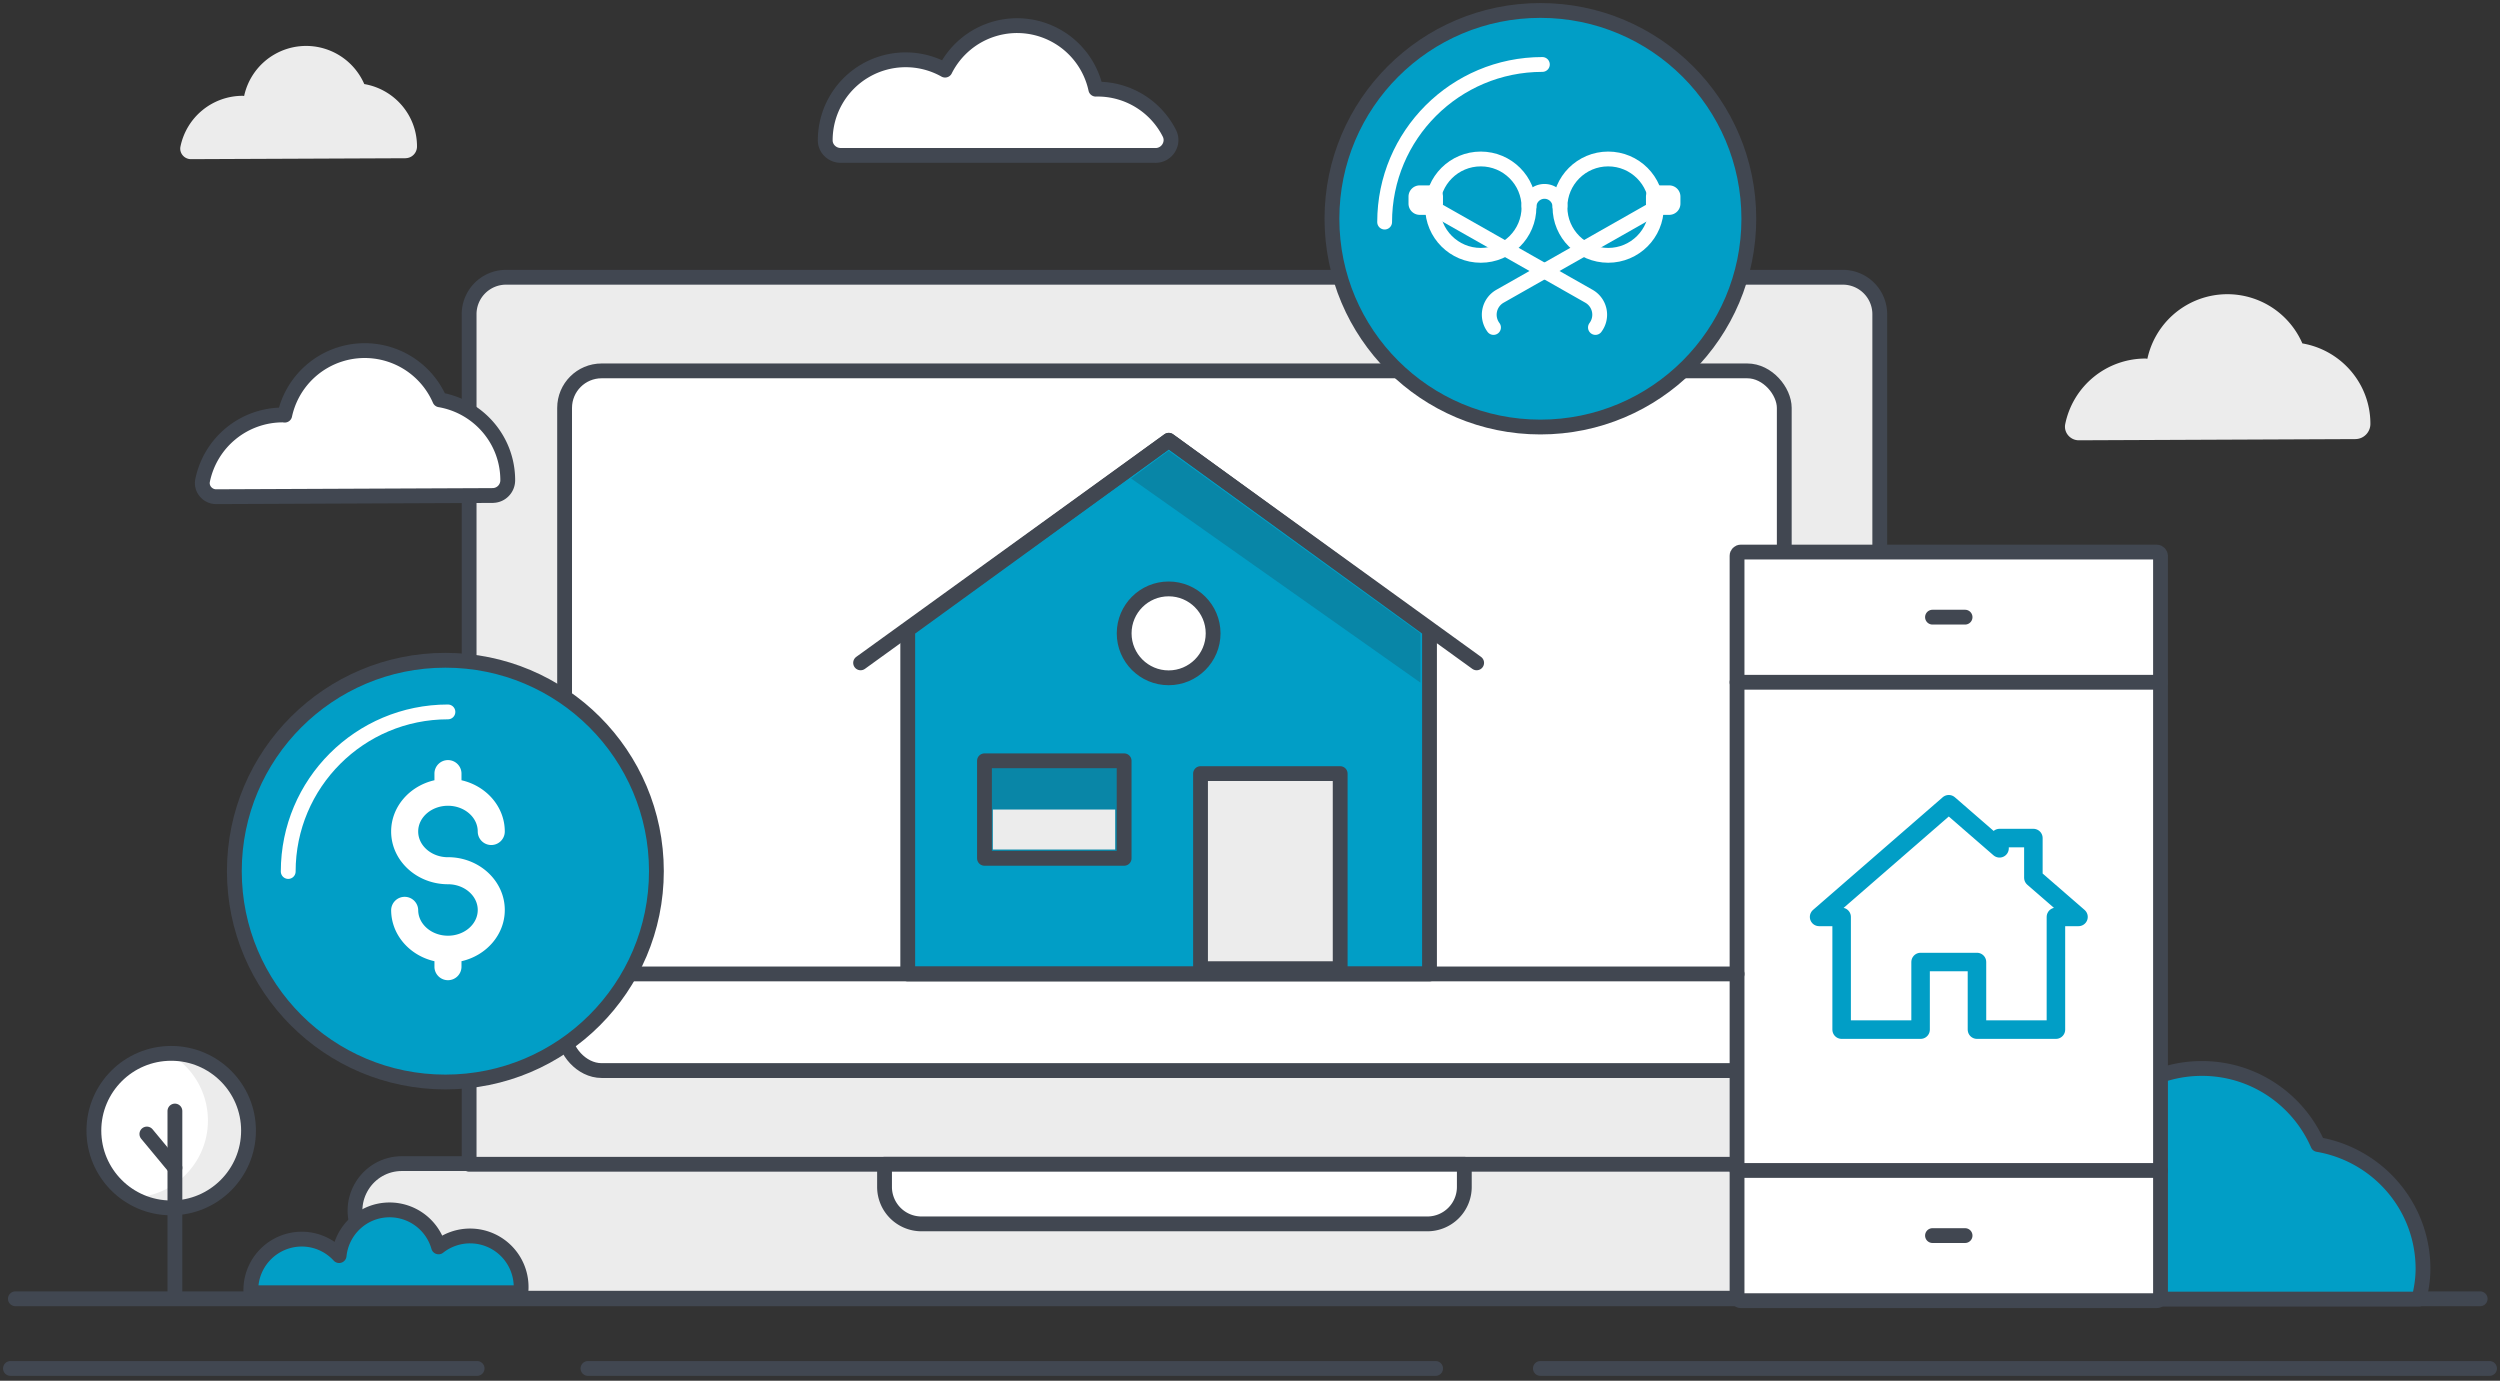
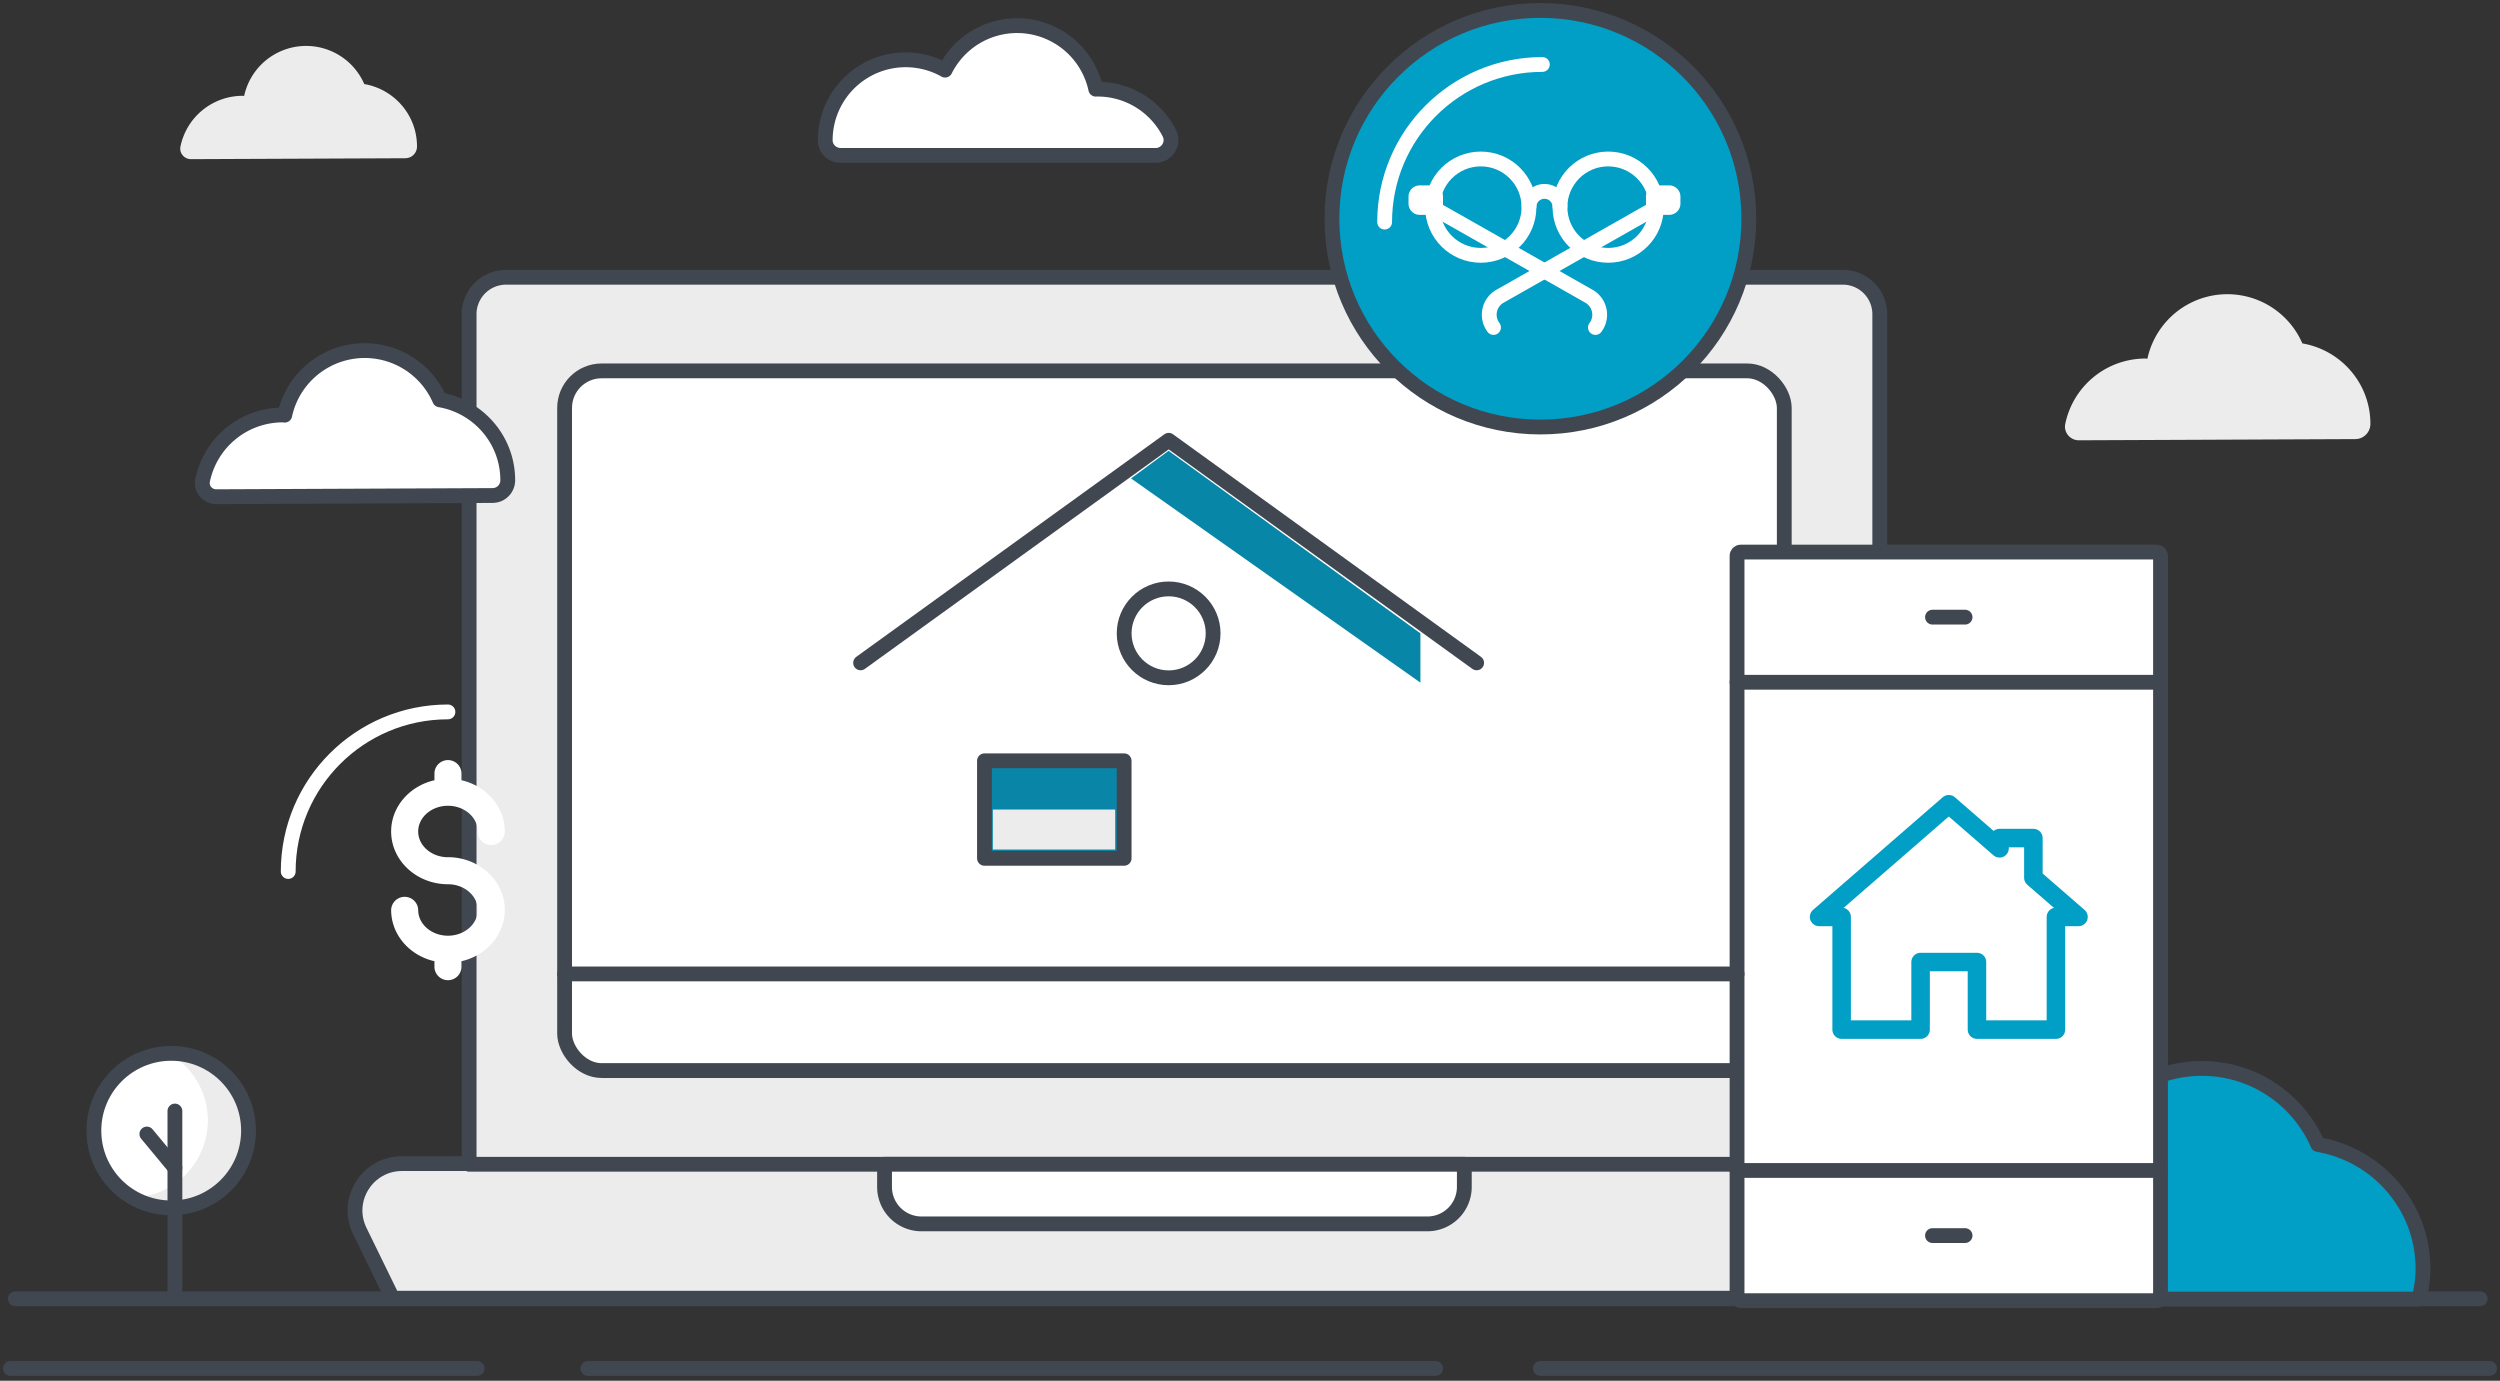
<svg xmlns="http://www.w3.org/2000/svg" width="239" height="132" viewBox="0 0 239 132">
  <rect x="0" y="0" width="239" height="132" fill="#333333" stroke="none" />
  <g fill="none" fill-rule="evenodd">
    <path stroke="#414751" stroke-width="1.416" fill="#FFF" fill-rule="nonzero" stroke-linecap="round" stroke-linejoin="round" d="M147.261 130.824H238M56.208 130.824h81.036M1 130.824h44.612M237.103 124.164H1.47" />
    <path d="M231.25 124.189c.23-.932.389-1.889.389-2.89 0-5.976-4.351-10.91-10.052-11.884-1.865-4.277-6.12-7.27-11.087-7.27-5.803 0-10.641 4.087-11.814 9.536-.095 0-.184-.028-.283-.028-6.682 0-12.096 5.414-12.096 12.087 0 .156.038.297.045.452h44.902l-.004-.003zM171.183 124.146a5.43 5.43 0 0 0 1.363-3.596 5.456 5.456 0 0 0-5.457-5.453 5.456 5.456 0 0 0-5.457 5.453c0 .113.011.226.018.339a5.441 5.441 0 0 0-1.879-.34c-2.36 0-4.365 1.5-5.125 3.597h16.54-.003z" stroke="#414751" stroke-width="1.416" fill="#019EC6" fill-rule="nonzero" stroke-linecap="round" stroke-linejoin="round" />
    <g transform="translate(33.938 26.506)" fill-rule="nonzero" stroke="#414751" stroke-linecap="round" stroke-linejoin="round" stroke-width="1.416">
      <path d="M152.185 84.734H4.494c-3.317 0-5.489 3.473-4.034 6.451l3.133 6.416h149.49l3.132-6.416c1.455-2.978-.717-6.451-4.033-6.451h.003z" fill="#ECECEC" />
      <path d="M14.443 0h127.793a3.532 3.532 0 0 1 3.532 3.53v81.267H10.91V3.53A3.532 3.532 0 0 1 14.443 0z" fill="#ECECEC" />
      <rect fill="#FFF" x="20.038" y="8.95" width="116.6" height="66.89" rx="3.539" />
      <path d="M50.624 84.797h55.427v2.17a3.532 3.532 0 0 1-3.532 3.53H54.156a3.532 3.532 0 0 1-3.532-3.53v-2.17h0z" fill="#FFF" />
    </g>
    <g transform="translate(8.975 100.701)">
      <ellipse fill="#ECECEC" fill-rule="nonzero" cx="7.392" cy="7.387" rx="7.392" ry="7.387" />
-       <path d="M7.18.01C3.196.125 0 3.378 0 7.388a7.38 7.38 0 0 0 3.723 6.405c3.984-.113 7.18-3.367 7.18-7.376A7.38 7.38 0 0 0 7.18.011z" fill="#FFF" fill-rule="nonzero" />
+       <path d="M7.18.01C3.196.125 0 3.378 0 7.388a7.38 7.38 0 0 0 3.723 6.405A7.38 7.38 0 0 0 7.18.011z" fill="#FFF" fill-rule="nonzero" />
      <ellipse stroke="#414751" stroke-width="1.416" stroke-linecap="round" stroke-linejoin="round" cx="7.392" cy="7.387" rx="7.392" ry="7.387" />
      <path stroke="#414751" stroke-width="1.416" fill="#FFF" fill-rule="nonzero" stroke-linecap="round" stroke-linejoin="round" d="M7.746 5.513v17.815" />
      <path stroke="#414751" stroke-width="1.416" stroke-linecap="round" stroke-linejoin="round" d="M7.746 10.944 5.065 7.711" />
    </g>
    <g transform="translate(166.062 52.778)" fill="#FFF" fill-rule="nonzero" stroke="#414751" stroke-linecap="round" stroke-linejoin="round" stroke-width="1.416">
      <rect width="40.483" height="71.566" rx=".354" />
      <path d="M18.684 6.222h3.115M18.684 65.344h3.115M0 59.119h40.483M0 12.448h40.483" />
    </g>
    <path stroke="#019EC6" stroke-width="1.77" fill="#FFF" fill-rule="nonzero" stroke-linecap="round" stroke-linejoin="round" d="M194.391 83.913v-3.794h-3.235v.98l-4.853-4.213-12.397 10.771h2.154v10.775h7.548V91.97h5.39v6.462h7.548V87.657h2.158z" />
-     <path d="M49.79 123.582a4.88 4.88 0 0 0-4.85-5.424 4.857 4.857 0 0 0-3.012 1.044 4.87 4.87 0 0 0-4.683-3.537c-2.522 0-4.57 1.92-4.825 4.37a4.842 4.842 0 0 0-3.567-1.574 4.873 4.873 0 0 0-4.874 4.87c0 .085.007.17.014.254h25.8l-.003-.003z" stroke="#414751" stroke-width="1.416" fill="#019EC6" fill-rule="nonzero" stroke-linecap="round" stroke-linejoin="round" />
    <g transform="translate(82.273 42.091)">
-       <path stroke="#414751" stroke-width="1.416" fill="#019EC6" fill-rule="nonzero" stroke-linecap="round" stroke-linejoin="round" d="M54.388 18.12 29.467 0 4.507 18.12v32.899h49.881z" />
      <path stroke="#414751" stroke-width="1.416" stroke-linecap="round" stroke-linejoin="round" d="M58.895 21.278 29.453 0 0 21.278" />
-       <path stroke="#414751" stroke-width="1.416" fill="#ECECEC" fill-rule="nonzero" stroke-linecap="round" stroke-linejoin="round" d="M32.497 31.866h13.351v18.649H32.497z" />
      <path stroke="#414751" stroke-width="1.416" fill="#0986A7" fill-rule="nonzero" stroke-linecap="round" stroke-linejoin="round" d="M11.843 30.641h13.351v9.324H11.843z" />
      <ellipse stroke="#414751" stroke-width="1.416" fill="#FFF" fill-rule="nonzero" stroke-linecap="round" stroke-linejoin="round" cx="29.449" cy="18.458" rx="4.252" ry="4.249" />
      <path fill="#0886A7" fill-rule="nonzero" d="M25.854 3.646 53.519 23.17v-4.712L29.44 1.006z" />
      <path fill="#ECECEC" fill-rule="nonzero" d="M12.641 35.303h11.698v3.822H12.641z" />
    </g>
    <g fill-rule="nonzero">
      <path d="M225.172 41.975c.795 0 1.434-.65 1.438-1.444v-.014c0-3.864-2.815-7.055-6.503-7.687a7.82 7.82 0 0 0-14.816 1.465c-.064 0-.12-.018-.184-.018a7.828 7.828 0 0 0-7.671 6.265c-.163.804.48 1.553 1.303 1.55l26.433-.114v-.003zM38.753 15.124c.618 0 1.112-.501 1.112-1.119v-.01c0-2.997-2.182-5.47-5.04-5.958A6.062 6.062 0 0 0 23.34 9.174c-.049 0-.091-.014-.14-.014a6.07 6.07 0 0 0-5.949 4.856c-.127.625.371 1.203 1.01 1.2 3.882-.018 16.636-.07 20.49-.088l.003-.004z" fill="#ECECEC" />
      <path d="M47.102 47.367c.795 0 1.434-.65 1.438-1.443v-.014c0-3.865-2.815-7.055-6.502-7.687a7.82 7.82 0 0 0-14.817 1.465c-.063 0-.12-.018-.184-.018a7.828 7.828 0 0 0-7.67 6.264c-.163.805.48 1.553 1.302 1.55l26.433-.113v-.004zM110.469 14.86c1.088 0 1.815-1.148 1.324-2.118a7.69 7.69 0 0 0-6.866-4.221c-.056 0-.113 0-.17.003a7.696 7.696 0 0 0-14.406-1.82 7.69 7.69 0 0 0-11.458 6.702v.013c0 .798.675 1.437 1.473 1.437h30.103v.003z" stroke="#414751" stroke-width="1.416" fill="#FFF" stroke-linecap="round" stroke-linejoin="round" />
    </g>
    <g transform="translate(127.334 1)" stroke-linecap="round" stroke-linejoin="round" stroke-width="1.416">
      <ellipse stroke="#414751" fill="#019EC6" fill-rule="nonzero" cx="19.927" cy="19.912" rx="19.927" ry="19.912" />
      <path d="M5.037 20.233c0-8.322 6.753-15.07 15.08-15.07" stroke="#FFF" />
      <g transform="translate(8.028 14.198)" stroke="#FFF">
        <ellipse cx="6.199" cy="4.606" rx="4.609" ry="4.606" />
        <path d="M10.811 4.525a1.481 1.481 0 0 1 2.96 0M17.162 16.108l.007-.011a2.03 2.03 0 0 0-.629-2.975L1.667 4.68M1.515 4.634H.364A.363.363 0 0 1 0 4.27v-.674c0-.2.162-.363.364-.363h1.151c.202 0 .364.162.364.363v.674a.363.363 0 0 1-.364.364z" />
        <ellipse cx="18.38" cy="4.606" rx="4.609" ry="4.606" />
        <path d="m7.417 16.108-.007-.011a2.03 2.03 0 0 1 .629-2.975L22.912 4.68M24.215 4.634h-1.151a.363.363 0 0 1-.364-.364v-.674c0-.2.162-.363.364-.363h1.151c.201 0 .364.162.364.363v.674a.363.363 0 0 1-.364.364z" />
      </g>
    </g>
    <path stroke="#414751" stroke-width="1.416" fill="#FFF" fill-rule="nonzero" stroke-linecap="round" stroke-linejoin="round" d="M53.976 93.11h112.086" />
    <g transform="translate(22.404 63.122)">
-       <ellipse stroke="#414751" stroke-width="1.416" fill="#019EC6" fill-rule="nonzero" stroke-linecap="round" stroke-linejoin="round" cx="20.174" cy="20.159" rx="20.174" ry="20.159" />
      <path d="M5.15 20.194c0-8.427 6.837-15.257 15.268-15.257" stroke="#FFF" stroke-width="1.416" stroke-linecap="round" stroke-linejoin="round" />
      <path d="M20.422 18.829c-1.569 0-2.847-1.105-2.847-2.46 0-1.356 1.275-2.46 2.847-2.46 1.571 0 2.846 1.104 2.846 2.46a1.293 1.293 0 0 0 2.586 0c0-2.368-1.766-4.359-4.14-4.899v-.67a1.293 1.293 0 0 0-2.585 0v.67c-2.373.54-4.14 2.53-4.14 4.899 0 2.78 2.438 5.043 5.433 5.043 1.568 0 2.846 1.105 2.846 2.46s-1.275 2.46-2.846 2.46c-1.572 0-2.847-1.105-2.847-2.46a1.293 1.293 0 0 0-2.585 0c0 2.368 1.766 4.358 4.139 4.898v.558a1.293 1.293 0 0 0 2.585 0v-.558c2.374-.54 4.14-2.53 4.14-4.898 0-2.781-2.437-5.047-5.432-5.047v.004z" fill="#FFF" fill-rule="nonzero" />
    </g>
  </g>
</svg>